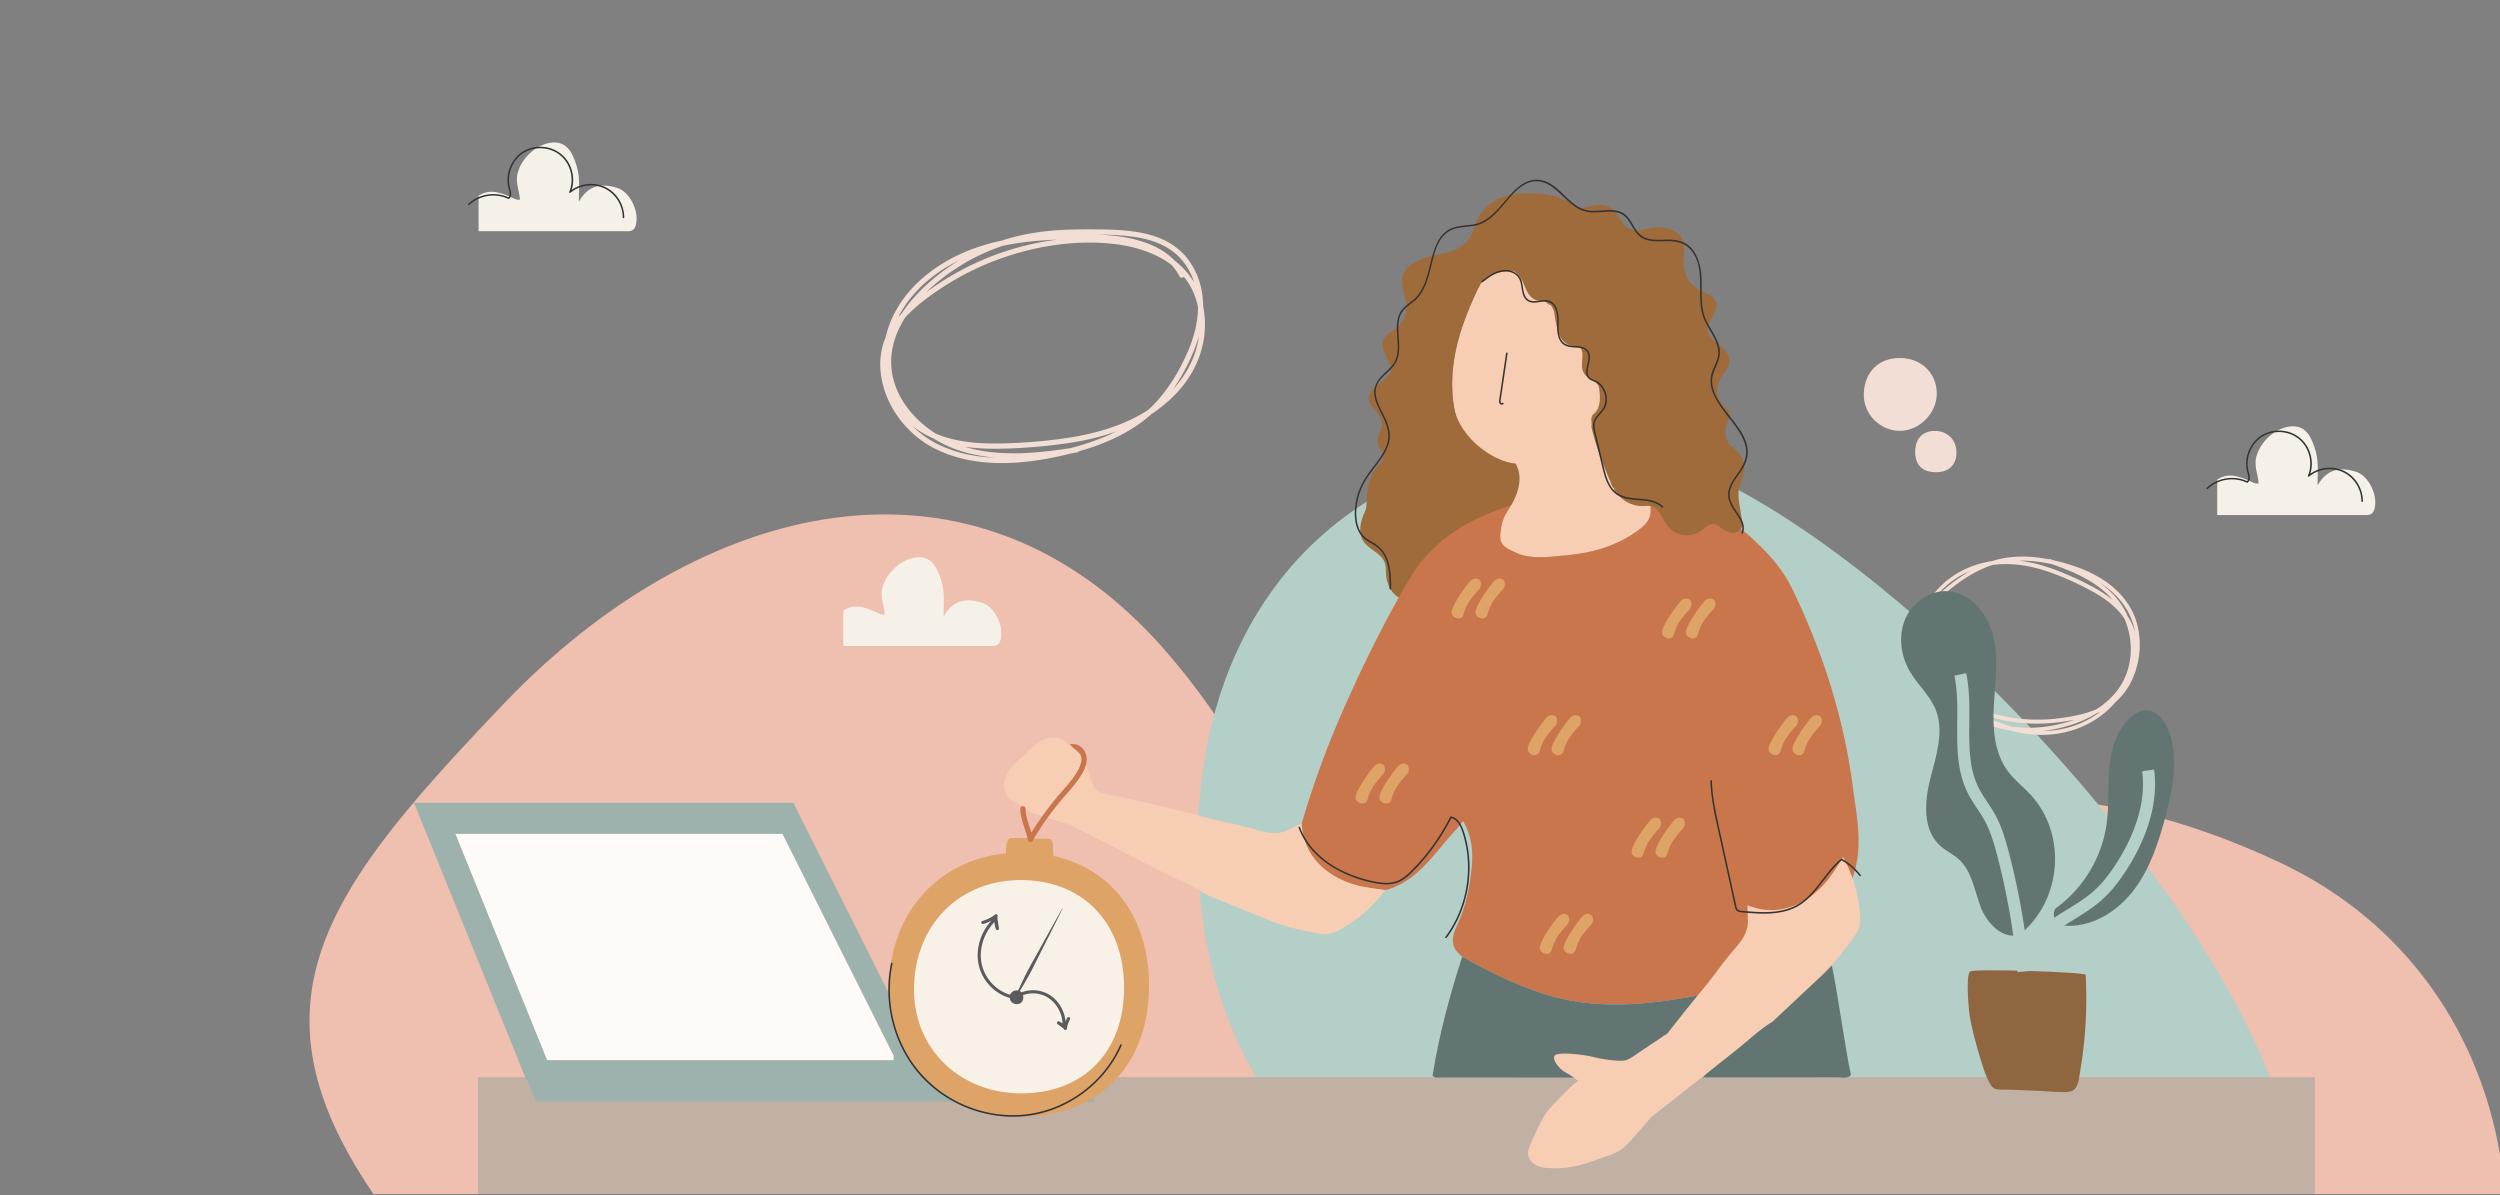
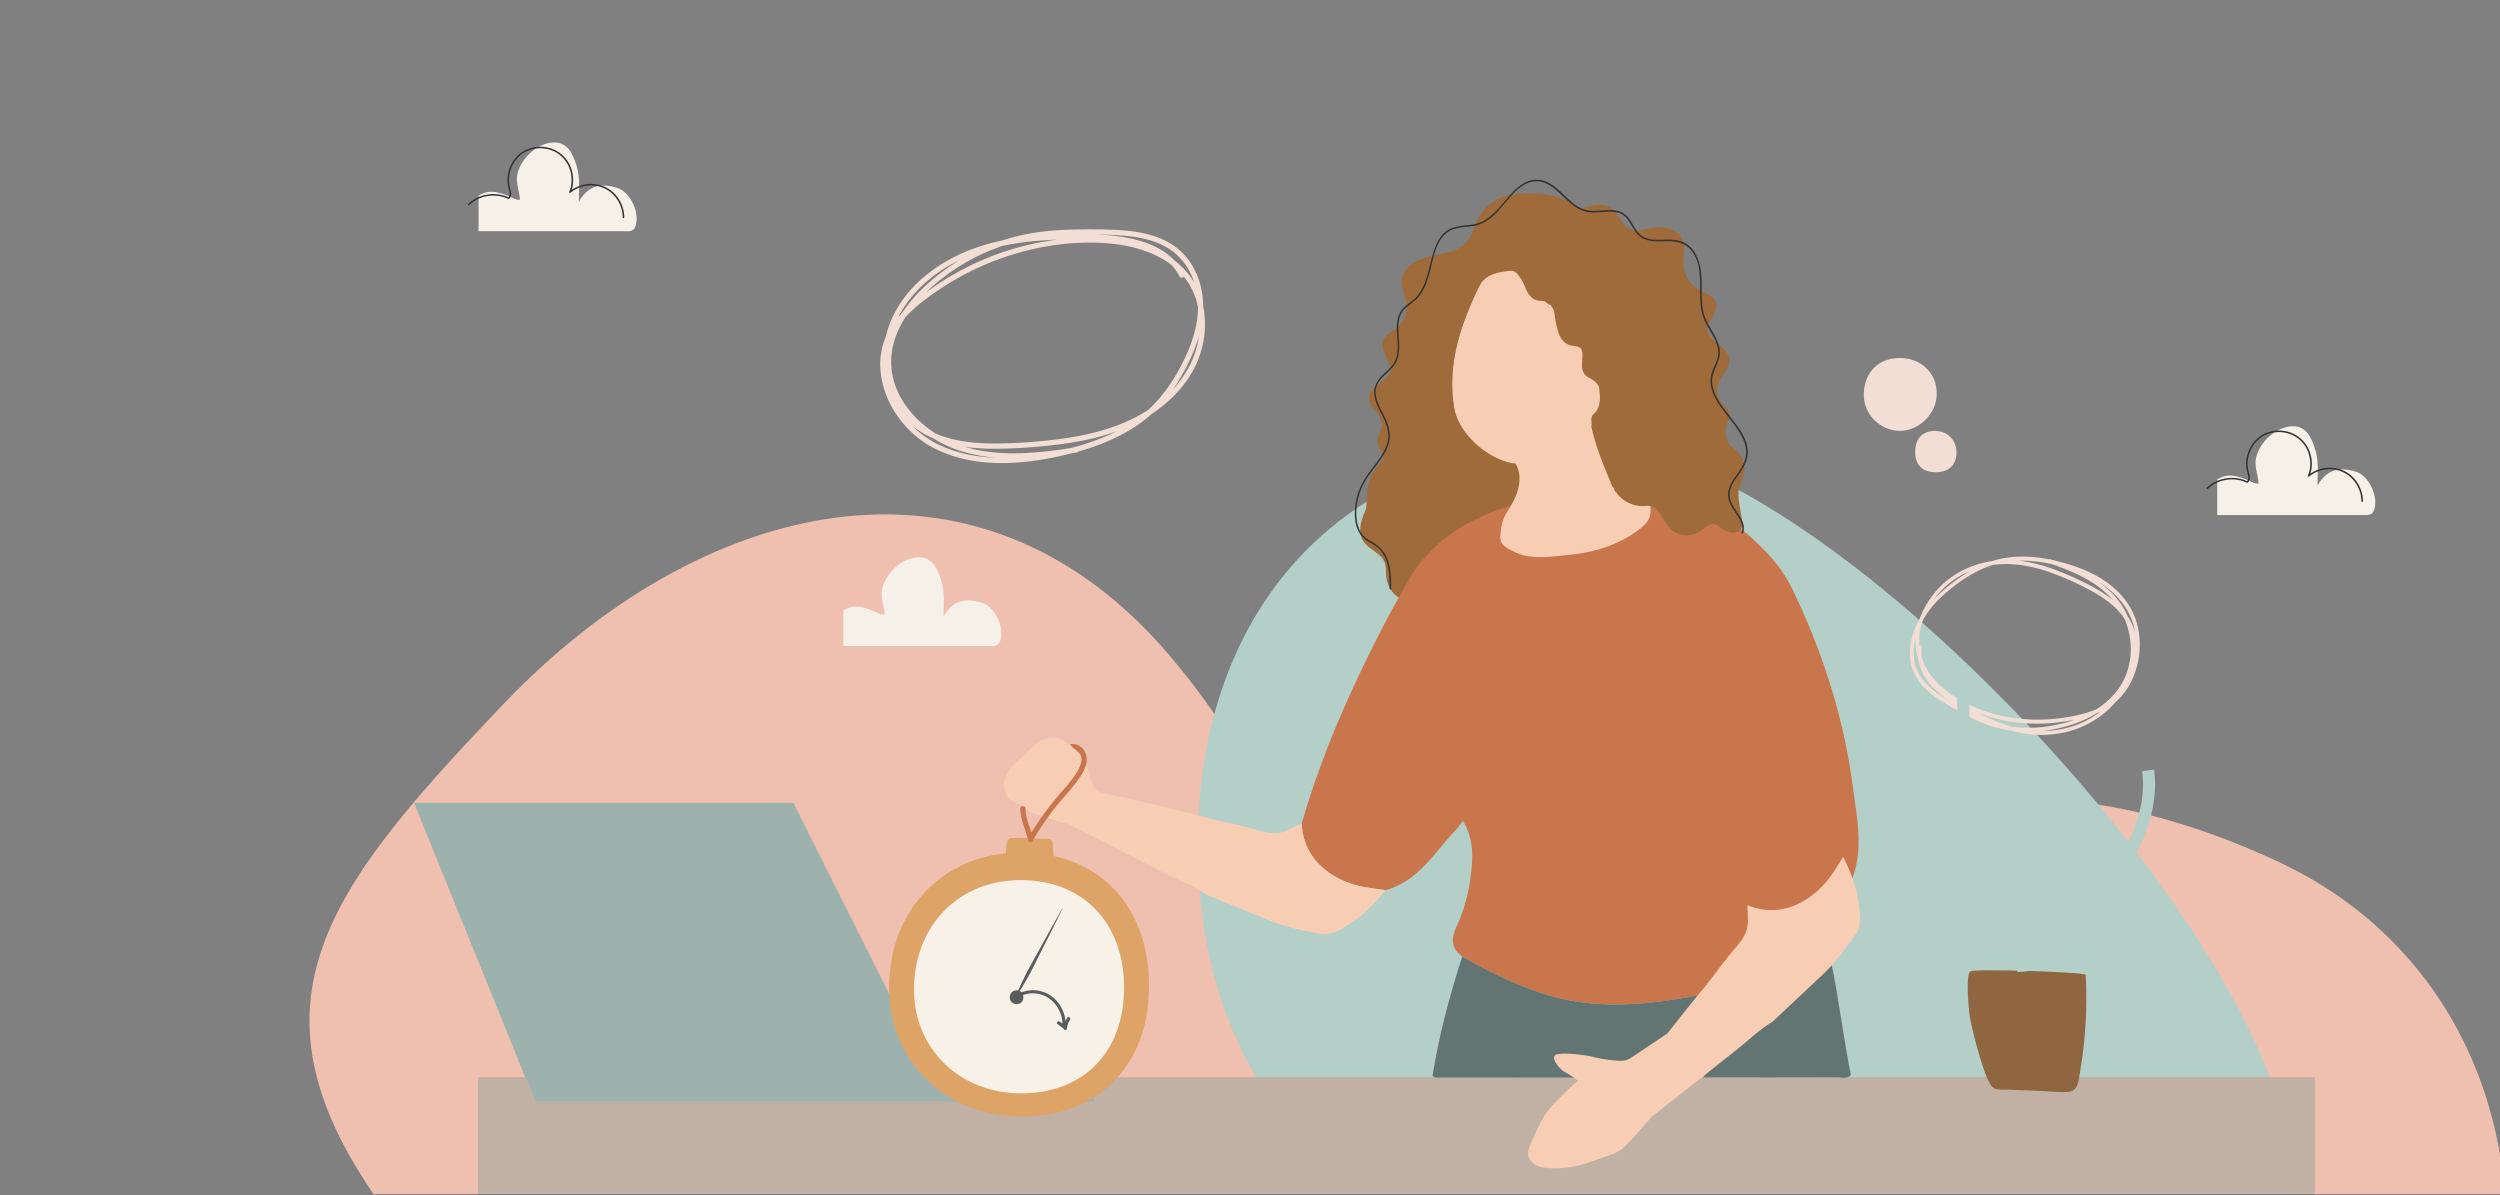
<svg xmlns="http://www.w3.org/2000/svg" width="592" height="283" fill="none">
  <rect width="100%" height="100%" fill="#808080" stroke="none" />
  <g clip-path="url(#a)">
    <path fill="#EFBFB0" d="M575.504 354.796c-34.636 58.613-93.274 74.534-149.381 40.563-57.968-35.098-67.385-86.65-30.283-150.641 35.288-60.873 86.959-66.951 143.454-40.753 55.824 25.886 69.705 94.15 36.21 150.831zM276.74 154.977c47.623 55.709 43.4 121.087-10.757 166.552-55.952 46.974-111.739 38.68-163.981-21.412-49.693-57.162-29.012-84.983 17.362-133.546 45.823-47.985 111.322-65.467 157.376-11.594z" />
    <path fill="#B4CEC8" d="M283.627 200.239c-.043-57.779 36.14-95.217 92.281-95.481 55.29-.259 166.172 119.816 166.599 173.084.473 58.649-110.087 20.186-167.371 19.291-55.239-.86-91.468-39.221-91.509-96.894z" />
    <path fill="#C1B0A4" d="M548.156 255.083H113.198v63.615h434.958v-63.615z" />
    <path fill="#F6F1E8" d="M123.113 47.288c-.093-2.116-1.133-4.119-.523-6.348.975-3.572 4.416-6.763 8.008-7.159 2.296-.249 3.852.773 4.873 2.788a15.13 15.13 0 0 1 1.57 5.31c.183 1.763.04 3.56.04 5.89 2.303-4.093 5.557-4.38 9.137-3.247 3.12.989 5.362 6.01 4.239 9.07-.471 1.282-1.463 1.165-2.474 1.163h-34.66V46.36c2.424-1.619 4.823-.86 7.2.11.844.344 1.604.917 2.584.825l.191.102-.185-.108zm411.716 67.206c-.093-2.116-1.133-4.119-.523-6.349.976-3.571 4.417-6.762 8.008-7.158 2.297-.249 3.853.773 4.873 2.787a15.133 15.133 0 0 1 1.571 5.31c.183 1.764.04 3.562.04 5.891 2.302-4.093 5.556-4.381 9.136-3.247 3.121.989 5.363 6.009 4.239 9.069-.471 1.283-1.462 1.166-2.474 1.164h-34.66v-8.397c2.425-1.618 4.823-.859 7.2.111.844.344 1.605.916 2.584.824l.191.102-.185-.107z" />
    <path fill="#F2DED4" d="M449.88 84.774c5.064 0 8.757 3.57 8.746 8.45-.011 4.64-4.101 8.752-8.647 8.805-4.546.052-8.832-3.771-8.628-8.914.197-4.986 3.458-8.343 8.529-8.34zm8.613 27.041c-3.205.021-4.946-1.632-4.978-4.731-.033-3.171 1.707-5.047 4.682-5.049 2.957 0 5.095 2.135 5.095 5.104-.006 2.94-1.764 4.656-4.799 4.676z" />
    <path fill="#637572" d="m398.694 235.162.667-.402c-.147.248-.319.474-.667.402z" />
-     <path fill="#F2DED4" d="m347.716 54.809.048.116-.132-.022.084-.094zm59.375 159.802-.087-.06.075.074.012-.014z" />
+     <path fill="#F2DED4" d="m347.716 54.809.048.116-.132-.022.084-.094zz" />
    <path fill="#637572" d="m371.69 92.41-1.177-.158c.521-.901.901-.754 1.177.158z" />
    <path fill="#F2DED4" d="M284.907 72.488a20.762 20.762 0 0 0-.373-3.788c-.839-4.341-3.19-8.308-6.919-10.749-3.682-2.411-8.172-3.173-12.485-3.46-2.436-.161-4.881-.172-7.321-.178-2.788 0-5.578.05-8.357.272-4.171.332-8.279 1.094-12.244 2.396a47.908 47.908 0 0 0-7.237 2.097c-8.058 3.073-15.607 8.775-19.014 16.93a23.59 23.59 0 0 0-1.215 3.796 16.65 16.65 0 0 0-1.243 7.896c.659 7.921 5.994 15.132 13.035 18.609 8.762 4.324 18.998 3.87 28.324 1.934a89.11 89.11 0 0 0 3.948-.915c.418-.063.836-.128 1.254-.194a.52.52 0 0 0 .385-.249c6.292-1.782 12.405-4.482 17.244-8.848 5.841-3.846 10.586-9.417 12.117-16.39.673-3.012.708-6.133.101-9.159zm-3.773 11.093c-1.95 4.415-4.56 8.737-7.915 12.214-.427.441-.867.866-1.32 1.276-5.863 3.795-12.844 5.734-19.745 6.723a125.556 125.556 0 0 1-14.416 1.195c-4.2.114-8.464-.052-12.551-1.097a24.686 24.686 0 0 1-3.639-1.23c-5.507-3.494-9.959-9.131-10.466-15.72-.335-4.303 1.057-8.3 3.338-11.848 2.787-2.977 6.23-5.443 9.637-7.594a64.518 64.518 0 0 1 12.401-6.1c8.426-3.08 17.694-4.584 26.657-3.706 4.979.485 10.237 1.975 14.236 4.99.783.83 1.45 1.762 1.981 2.773.232.445.745.363.994.067a15.676 15.676 0 0 1 2.51 4.296c.361.93.644 1.887.845 2.864.001 3.752-1.04 7.486-2.547 10.897zm-43.745-25.355a65.696 65.696 0 0 1 8.656-1.23c1.427-.11 2.861-.194 4.301-.249-.358.048-.716.095-1.071.146a65.88 65.88 0 0 0-26.82 10.155 82.173 82.173 0 0 0-3.166 2.183 47.016 47.016 0 0 1 4.812-4.066 48.05 48.05 0 0 1 11.886-6.445c.47-.174.944-.336 1.407-.491l-.005-.003zm39.682.852c2.81 1.867 4.701 4.68 5.717 7.825a18.416 18.416 0 0 0-4.598-5.161c-4.405-4.627-11.654-5.872-17.84-6.191l-.717-.034c1.806.028 3.604.097 5.4.213 4.165.27 8.498.997 12.038 3.348zm-56.927 6.981a34.89 34.89 0 0 1 6.863-4.342 48.937 48.937 0 0 0-4.428 3.051c-3.428 2.654-6.61 5.763-9.012 9.402a26.67 26.67 0 0 0-.86.961c1.77-3.532 4.386-6.583 7.437-9.072zm1.539 38.935a22.357 22.357 0 0 1-5.688-4.212 20.366 20.366 0 0 0 5.068 3.047 27.841 27.841 0 0 0 3.977 2.061c3.426 1.437 7.114 2.189 10.822 2.49a45.716 45.716 0 0 1-.912-.036c-4.58-.225-9.168-1.234-13.267-3.35zm31.823 1.12c-8.202 1.255-17.025 2.117-25.056-.315 3.224.464 6.53.526 9.666.425a126.455 126.455 0 0 0 15.051-1.33c3.819-.582 7.611-1.445 11.242-2.763-.789.4-1.59.773-2.402 1.12a57.903 57.903 0 0 1-8.501 2.863zm24.267-13.943a46.766 46.766 0 0 0 4.971-9.227c.446-1.098.832-2.22 1.156-3.361a21.89 21.89 0 0 1-.506 2.574c-.979 3.77-2.989 7.162-5.621 10.014zm176.819 54.32a19.697 19.697 0 0 0-1.279 2.738c-1.226 3.278-1.431 6.798-.238 9.718 1.178 2.885 3.472 4.896 5.852 6.52 1.344.917 2.752 1.734 4.16 2.543 1.616.925 3.243 1.81 4.938 2.576a29.994 29.994 0 0 0 8.02 2.391c1.639.468 3.317.784 5.012.945 5.87.539 12.48-.906 17.663-5.415a21.456 21.456 0 0 0 2.199-2.222 15.617 15.617 0 0 0 3.834-5.046c2.741-5.695 2.5-12.449-.199-17.18-3.356-5.887-9.454-8.963-15.606-10.706a46.25 46.25 0 0 0-2.644-.672c-.267-.094-.533-.188-.801-.28a.348.348 0 0 0-.166-.019.342.342 0 0 0-.155.064c-4.338-.849-8.933-1.006-13.453.415-4.891.729-9.83 3.012-13.462 7.327a20.932 20.932 0 0 0-3.675 6.303zm6.554-6.424c2.865-2.407 6.078-4.533 9.392-5.824.42-.164.842-.311 1.266-.445 4.884-.686 9.682.281 14.062 1.874a70.021 70.021 0 0 1 8.801 3.941c2.473 1.308 4.871 2.834 6.823 4.908a14.686 14.686 0 0 1 1.616 2.053c1.8 4.233 2.151 9.608-.149 14.33-1.504 3.086-3.884 5.389-6.6 7.089-2.784 1.136-5.745 1.704-8.565 2.069-3.174.42-6.386.462-9.569.124-6.083-.663-12.031-2.689-16.867-6.257-2.685-1.98-5.136-4.75-6.259-8.158a10.097 10.097 0 0 1-.053-2.57c.041-.385-.284-.498-.549-.374a13.245 13.245 0 0 1 .242-3.8c.16-.768.374-1.523.64-2.26 1.479-2.601 3.553-4.839 5.769-6.7zm15.286 31.994a37.085 37.085 0 0 1-5.487-2.012 66.633 66.633 0 0 1-2.586-1.245c.226.088.451.172.677.249 6.044 2.211 12.765 2.85 19.503 1.847a54.17 54.17 0 0 0 2.69-.465 33.622 33.622 0 0 1-4.383 1.222 30.784 30.784 0 0 1-9.41.525 19.151 19.151 0 0 1-1.005-.123l.001.002zm-22.596-13.708c-.888-2.218-.869-4.79-.221-7.301a14.16 14.16 0 0 0 .622 5.088c.722 4.656 4.42 7.913 7.87 10.178l.401.261a59.525 59.525 0 0 1-3.036-1.933c-2.3-1.561-4.517-3.492-5.636-6.293zm35.652 13.995a23.102 23.102 0 0 1-5.679.733 33.296 33.296 0 0 0 3.762-.646c3.027-.701 6.089-1.799 8.911-3.522.294-.125.587-.249.87-.374a21.922 21.922 0 0 1-7.864 3.809zm14.456-27.43a15.42 15.42 0 0 1 1.626 4.793 13.31 13.31 0 0 0-1.727-3.781 17.824 17.824 0 0 0-1.491-2.738c-1.415-2.125-3.249-3.86-5.272-5.302.173.105.344.215.513.326 2.562 1.672 4.817 3.883 6.351 6.702zm-17.949-11.296c5.235 1.844 10.671 4.167 14.357 8.501-1.681-1.386-3.568-2.522-5.419-3.485a70.906 70.906 0 0 0-9.223-4.056c-2.437-.86-4.971-1.518-7.587-1.807a27.934 27.934 0 0 1 1.832.017 34.17 34.17 0 0 1 6.04.83zm-19.524 1.618a40.028 40.028 0 0 0-6.51 4.731 28.249 28.249 0 0 0-1.989 1.943c.409-.561.845-1.101 1.308-1.618a19.947 19.947 0 0 1 7.191-5.052v-.004z" />
    <path fill="#333" d="M111.12 48.547c1.865-1.778 4.606-2.548 7.136-2.11a7.821 7.821 0 0 1 2.079.663.2.2 0 0 0 .227-.03c.809-.647.405-1.847.19-2.678a7.242 7.242 0 0 1-.125-2.982c.332-1.982 1.426-3.86 3.085-5.018 1.707-1.19 3.916-1.54 5.931-1.086a7.168 7.168 0 0 1 4.759 3.57 7.769 7.769 0 0 1 .644 5.863c-.074.243-.16.483-.259.717-.079.19.188.285.312.18 1.74-1.445 4.15-2.015 6.359-1.577 2.21.438 4.047 1.895 5.095 3.86a7.53 7.53 0 0 1 .903 3.57.186.186 0 1 0 .372 0 8.15 8.15 0 0 0-2.824-6.111c-1.811-1.553-4.243-2.13-6.573-1.69a7.911 7.911 0 0 0-3.589 1.69l.312.181c.808-1.927.745-4.168-.054-6.087a7.549 7.549 0 0 0-4.394-4.24 8.118 8.118 0 0 0-6.231.29c-1.882.906-3.271 2.646-3.913 4.627a7.966 7.966 0 0 0-.373 3.088 8.54 8.54 0 0 0 .274 1.506c.125.471.281.996.186 1.493a.937.937 0 0 1-.347.578l.226-.029c-2.448-1.185-5.413-1.076-7.813.179-.676.353-1.3.8-1.853 1.327-.175.165.089.43.263.264l-.005-.008zm411.717 67.206c1.864-1.778 4.605-2.548 7.136-2.11.72.123 1.42.346 2.079.663a.194.194 0 0 0 .226-.03c.809-.647.405-1.847.19-2.679a7.238 7.238 0 0 1-.124-2.981c.332-1.982 1.425-3.859 3.084-5.018 1.708-1.191 3.916-1.54 5.932-1.086a7.17 7.17 0 0 1 4.758 3.57 7.766 7.766 0 0 1 .644 5.863c-.074.243-.16.482-.258.717-.08.19.187.285.312.18 1.739-1.445 4.149-2.015 6.359-1.577 2.209.438 4.046 1.895 5.095 3.859a7.542 7.542 0 0 1 .902 3.571.185.185 0 0 0 .186.186.185.185 0 0 0 .187-.186 8.15 8.15 0 0 0-2.825-6.112c-1.811-1.552-4.243-2.13-6.573-1.689a7.91 7.91 0 0 0-3.589 1.689l.312.182c.808-1.927.746-4.168-.053-6.087a7.558 7.558 0 0 0-4.395-4.241 8.109 8.109 0 0 0-6.231.29c-1.881.907-3.271 2.647-3.913 4.628a7.982 7.982 0 0 0-.373 3.088c.046.509.138 1.013.275 1.505.124.472.281.996.185 1.494a.935.935 0 0 1-.347.578l.226-.029c-2.448-1.185-5.413-1.076-7.813.178-.676.354-1.3.801-1.853 1.327-.175.166.09.43.264.264l-.005-.007z" />
    <path fill="#9EB2AD" d="m218.412 251.036-30.546-60.937H98.032l26.625 65.66 93.719-.006.036-4.717z" />
-     <path fill="#FDFAF8" d="m211.617 249.99-26.332-52.534H107.84l22.953 56.606 80.793-.006.031-4.066z" />
    <path fill="#9EB2AD" d="M127.035 260.847h132.021v-9.811H122.703l4.332 9.811z" />
-     <path fill="#637572" d="M478.389 221.247c-3.937 1.464-7.84-2.49-9.342-6.42-1.501-3.93-2.077-8.509-5.188-11.336-1.355-1.23-3.074-1.992-4.433-3.222-4.169-3.755-3.728-10.383-2.34-15.824 1.388-5.442 3.377-11.285 1.25-16.483-1.346-3.29-4.153-5.741-5.985-8.788-2.26-3.759-2.914-8.589-1.175-12.622 1.738-4.032 6.054-6.959 10.416-6.539 5.366.515 9.295 5.653 10.491 10.918 1.197 5.264.35 10.746.053 16.137-.297 5.392.087 11.183 3.298 15.521 1.516 2.046 3.563 3.627 5.304 5.485 8.766 9.355 7.581 24.995-2.329 33.129m8.718-6.359c6.317-4.662 10.643-11.941 11.725-19.725.621-4.482.213-9.051.655-13.555.442-4.504 1.927-9.203 5.456-12.032.802-.644 1.726-1.186 2.745-1.32 2.917-.382 5.166 2.587 6.071 5.391 2.081 6.454.691 13.477-1.072 20.026-1.605 5.966-3.573 11.977-7.268 16.93-3.696 4.954-9.423 8.729-15.592 8.673-1.118-.01-2.361-.218-3.027-1.121-.666-.902-.706-2.755.288-3.253" />
    <path fill="#8F6640" d="M466.561 230.035c-1.136.84-.332 8.885-.318 8.95.151 3.585 3.418 14.629 4.424 16.557.401.768.783 1.774 1.6 2.193.863.442 2.145.249 3.081.289l7.24.278c2.335.089 4.817.434 7.146.263 2.329-.172 2.458-2.64 2.778-4.462.414-2.337.741-4.686.98-7.049.553-5.384.687-10.803.4-16.207-.035-.67-26.374-1.521-27.331-.812z" />
    <path stroke="#B4CEC8" stroke-miterlimit="10" stroke-width="2.855" d="M479.157 230.071a168.007 168.007 0 0 0-4.855-27.908c-.787-3.001-1.671-6.01-3.179-8.715-1.176-2.116-2.714-4.013-3.813-6.168-4.231-8.308-1.186-18.455-3.115-27.579m15.063 70.001c.262-4.25 3.343-7.818 6.769-10.332 3.426-2.515 7.346-4.358 10.55-7.16 2.413-2.109 4.349-4.711 6.059-7.428 4.183-6.669 7.084-14.541 6.041-22.349" />
    <path fill="#9F6B3A" d="M327.542 108.93c-5.344 5.105-3.248 9.93-4.294 12.156-1.045 2.226-1.749 4.979-.426 7.048 1.324 2.069 4.35 2.855 5.129 5.199.272.819.211 1.704.248 2.567.125 2.794 1.876 5.909 4.664 6.036.844.038 1.676-.206 2.518-.264 4.908-.343 8.881 5.435 13.725 4.572 2.697-.48 4.624-2.912 7.187-3.884 3.821-1.449 7.998.605 11.541 2.644s7.624 4.197 11.513 2.943c5.479-1.765 8.025-9.594 13.778-9.756 2.325-.065 4.874 1.202 6.835-.046 1.961-1.249 2.093-4.329 4.09-5.506.935-.551 2.082-.554 3.13-.835 3.624-.972 5.521-5.228 5.22-8.972-.196-2.419-1.081-4.842-.585-7.22.272-1.307.952-2.507 1.179-3.823.522-3.012-1.806-6.217-4.827-6.648" />
    <path fill="#CA764C" d="M390.524 117.707c3.728.357 7.383 1.137 11.05 1.85 5.002 1.763 9.386 4.285 13.403 7.985 3.853 3.547 7.162 7.24 9.424 11.905 7.22 14.888 12.207 30.509 14.355 46.905 1.03 7.861 2.879 15.953-1.02 23.687-2.58 1.947-4.971 4.164-8.047 5.381-5.447 2.156-10.791 2.672-15.948-.795l-.075-.072.087.059c.269 1.596.599 3.186.793 4.791.485 3.983.144 7.741-3.22 10.575-1.819 1.534-3.158 3.611-5.303 4.783l-.667.402.026-.011c-4.193.692-8.367 1.535-12.581 2.047-9.383 1.138-18.682 1.022-27.8-2.031-6.578-2.201-12.752-5.205-18.737-8.653-2.61-1.943-2.734-4.207-1.367-7.072 1.809-3.782 2.826-7.881 3.376-12.033.58-4.367.719-8.752-1.83-12.98-.691.851-1.18 1.542-1.755 2.151-5.034 5.329-8.841 12.106-16.63 14.207-1.67-.249-3.347-.449-5.008-.747-6.787-1.206-14.447-5.959-14.814-15.063.566-1.835 1.119-3.677 1.7-5.504a224.933 224.933 0 0 1 9.206-23.793c4.392-9.743 9.153-19.309 14.569-28.522 5.446-9.266 14.072-14.317 24.032-17.436 1.302 1.485-.173 2.558-.696 3.62-2.127 4.328-.64 7.213 4.15 8.247 3.275.707 6.482.178 9.686-.103 5.592-.498 10.953-1.895 15.738-5.017 4.191-2.738 4.799-4.101 3.903-8.763z" />
    <path fill="#637572" d="M346.264 226.512c5.985 3.45 12.159 6.454 18.737 8.655 9.118 3.053 18.417 3.168 27.8 2.031 4.214-.512 8.388-1.355 12.581-2.047.161.871-.598 1.206-1.061 1.652-5.365 5.158-10.782 10.26-16.117 15.449-1.119 1.087-2.177 1.337-3.534.692-2.735-1.298-5.636-1.628-8.613-1.4-1.269.097-2.443-.36-3.671-.464-.903-.078-1.973-.278-2.33.937-.324 1.105.649 1.44 1.336 1.9.635.423 1.453.565 1.929 1.245-10.546 0-21.092-.007-31.637-.022-.826 0-1.718.263-2.458-.373 1.531-9.624 4.04-19.001 7.038-28.255zm87.512 2.055c1.412 6.675 3.107 19.324 4.521 26-.903.967-2.081.541-3.131.545-10.648.035-21.296.022-31.939.023 1.808-2.092 4.252-4.943 6.525-6.331 8.274-5.058 16.02-14.772 24.024-20.237z" />
    <path fill="#F7CEB3" d="m251.684 194.767 1.811.543c0 .067 15.878 8.201 22.723 11.657 3.172 1.601 6.511 2.885 9.467 4.903l14.818 6.049c3.887 1.583 7.974 2.437 12.071 3.224 2.685.515 4.838-1.013 6.901-2.302 3.365-2.101 6.142-4.922 8.583-8.054-1.67-.249-3.347-.447-5.008-.747-6.787-1.207-14.447-5.96-14.814-15.064-1.026.498-2.068.959-3.078 1.485-3.72 1.939-7.147-.117-10.678-.756-.299-.054-.588-.164-.881-.249-2.702-.623-5.429-1.152-8.103-1.884-6.598-1.808-22.016-5.395-23.081-5.493-2.383-.216-3.647-1.418-4.185-3.793-.387-1.704-.983-3.552-2.053-4.875-3.374-4.167-6.427-6.396-10.676-3.333a.626.626 0 0 0-.372.249l-.058.075c-.295.234-.597.494-.904.778a28.168 28.168 0 0 0-1.899 1.947c-.702.573-1.409 1.142-2.049 1.776-1.413 1.395-2.61 3.412-2.45 5.468.153 2.036 1.595 3.349 3.38 4.058.135.074.271.145.41.212.895.863 1.969 1.494 3.156 1.956.411.162.829.311 1.25.452l5.719 1.718zM374.212 79.56c-2.447-4.397-5.983-7.708-8.75-11.615-.929-1.308-1.602-2.84-1.641-4.536-.054-2.402-1.776-3.48-3.676-3.361-2.959.185-6.102.508-7.675 3.811-.796 1.674-1.864 3.216-2.656 4.89-4.087 8.656-7.004 17.544-5.547 27.354.124.842.308 1.674.55 2.49a16.523 16.523 0 0 0 2.165 5.111c1.864 2.864 4.77 5.149 8.139 5.87 1.225.257 2.483.319 3.728.184 1.882 3.032.754 6.918-.977 9.848a2.65 2.65 0 0 1-.146.032s.015.083.013.083l.038.045-.125.208c-.517.829-1.063 1.638-1.455 2.538a10.561 10.561 0 0 0-.764 2.872c-.113.883-.292 1.992.013 2.851.281.792 1.053 1.344 1.75 1.751.34.197.695.366 1.063.505.775.474 1.756.843 2.938 1.098 3.276.707 6.482.178 9.686-.103 5.592-.498 10.953-1.895 15.738-5.017 3.303-2.155 4.379-3.459 4.248-6.199.27-2.781-.903-5.7-2.224-8.144-2.176-4.026-4.623-7.925-6.657-12.025a40.537 40.537 0 0 1-1.111-7.52m59.299 121.537c-.497-3.94-1.894-7.647-3.713-11.178-.918 1.418-1.806 2.863-2.768 4.246-3.934 5.671-11.446 10.653-19.858 7.176.017 1.14 0 2.283.058 3.422.202 4.196-3.094 6.455-5.152 9.399a9.196 9.196 0 0 1-.593.699c-1.694 2.198-3.315 4.459-5.095 6.584-2.063 2.464-5.295 6.527-8.203 10.245l-3.479 2.329-4.386 2.939c-.67.448-1.341.936-2.142 1.109-.87.188-1.818.08-2.696.008a30.203 30.203 0 0 1-4.988-.843c-1.591-.407-8.699-1.391-9.102-.149-.403 1.241 1.583 3.323 2.674 3.859.72.353 3.194 1.943 2.892 2.116-.32.18-.622.388-.904.623-.599.498-5.774 5.329-7.084 7.611a51.857 51.857 0 0 0-2.1 4.108c-.3.645-.59 1.295-.87 1.95-.313.738-.696 1.494-.799 2.3-.156 1.215.497 2.322 1.48 3.002 1.149.795 2.632.909 3.985.963 2.72.102 5.436-.262 8.033-1.075.526-.165 6.532-2.229 6.651-2.326a9.446 9.446 0 0 0 3.094-2.054c.319-.306.627-.622.932-.947l3.945-4.496 1.249-1.42c.062.026 14.078-11.018 20.076-15.8 2.777-2.216 5.343-4.717 8.404-6.565l11.682-10.955c3.061-2.876 5.546-6.237 7.973-9.636 1.593-2.228 1.108-4.828.804-7.244z" />
    <path fill="#9F6B3A" d="M412.09 121.716c-.969-2.663-2.667-5-4.9-6.742a13.14 13.14 0 0 0-2.12-1.334c.824-1.042 1.879-1.767 3.123-2.38 1.572-.776 2.868-1.858 2.842-3.86-2.02-2.416-3.448-4.896-1.565-8.128.484-.833-.068-1.914-.734-2.552-2.982-2.853-2.609-5.615-.248-8.688 1.641-2.131 1.206-4.134-.802-5.913-.518-.46-1.105-.844-1.615-1.316-2.159-2.022-2.278-2.9-.787-5.387 1.771-2.955 1.647-4.694-1.46-6.038-4.452-1.927-5.61-5.104-5.015-9.461.053-.381 0-.776.008-1.164.015-2.326-1.229-3.769-3.312-4.505-1.547-.548-3.117-.556-4.775-.185-2.609.583-5.156 1.234-6.985-1.992-2.113-3.71-3.756-4.075-7.967-3.088-.746.174-1.544.78-2.398.092-3.515-2.831-7.659-3.319-11.99-3.297-4.989.025-10.383 1.75-12.34 8.285-.994 3.323-3.355 5.046-6.637 5.81-2.106.49-4.278.727-6.275 1.669-3.759 1.77-4.985 3.935-3.711 7.824 1.284 3.918.776 6.847-2.944 9.167-2.416 1.504-2.574 3.047-1.367 5.609 1.839 3.881 1.771 4.179-1.559 6.756-2.959 2.288-3.181 3.676-.735 6.473 1.336 1.53 1.832 3.255.972 4.924-.937 1.816-.621 3.204.454 4.67.679 1.48.135 2.68-.852 3.789-.84.944-1.198 1.981-.538 3.185.589 1.073 1.484 1.523 2.701 1.35 1.322-.188 2.422-.699 2.649-2.16.203-1.302.87-1.991 2.175-1.823 1.305.168 1.924.763 1.878 2.336-.072 2.49 4.036 3.898 6.392 1.936 2.272-1.891 3.775-1.867 6.208-.138 3.604 2.565 8.027-.061 8.166-4.482.022-.696 2.805-.463 2.811-1.159-6.09-.747-13.577-6.857-14.592-13.694-1.457-9.81 1.46-18.697 5.547-27.353.289-.611.615-1.204.951-1.793 1.243-1.52 2.881-2.48 7.069-2.838.952-.081 1.706.95 2.265 1.732.609.85.921 1.878 1.367 2.814.423.884.994 1.762 1.893 2.223.745.385 1.576.33 2.376.408l1.045.775a.514.514 0 0 0 .42.108c.325.451.595.94.805 1.455.263 1.66.498 3.361.995 4.95.497 1.59 1.469 2.903 3.166 3.253.746.153 1.764.124 2.263.798.057.077.106.16.147.248a.66.66 0 0 0 .054.354l.045.102.074.331c.011.265.007.53-.01.793-.067 1.354-.382 2.902.472 4.086.605.84 1.63 1.08 2.395 1.723.354.298.659.65.903 1.045.044.092.085.184.124.277.407 2.357.46 5.052-1.186 6.4-1.07.872-.314 2.006-.604 2.976.978 4.542 2.715 8.821 4.513 13.08.238.564.373 1.272.87 1.547a.59.59 0 0 0 .025.125c.02.116.041.231.066.346a.53.53 0 0 0 .121.263.533.533 0 0 0 .243.158 7.544 7.544 0 0 0 6.455 3.341c.789-.019 1.633-.136 2.378.193.538.237.966.671 1.313 1.137.699.943 1.16 2.041 1.824 3.011 1.522 2.226 4.255 3.185 6.826 2.228a6.297 6.297 0 0 0 1.666-.944c.565-.436 1.118-.996 1.792-1.245 1.408-.533 2.557.916 3.696 1.486.994.498 2.394.735 3.298-.075 1.161-1.012.627-2.687.182-3.907z" />
    <path fill="#DEA367" d="m249.46 202.692-.125-2.073c-.033-.557.082-1.425-.46-1.785-.497-.33-1.426-.185-1.994-.209-.85-.035-1.701-.063-2.553-.086a76.735 76.735 0 0 1-.678-.022 10.24 10.24 0 0 0-2.063-.071 23.406 23.406 0 0 0-2.089.032c-.716.049-.946.554-1.07 1.19a12.873 12.873 0 0 0-.234 2.398c-16.382 1.664-27.8 14.641-27.659 32.231.139 17.304 13.653 30.172 31.6 30.088 18.222-.086 29.966-12.249 29.95-31.019-.01-16.142-8.742-27.624-22.625-30.674zm-2.666-1.189h.025v.045a.709.709 0 0 0 .033.178h-.072a.832.832 0 0 0 .014-.223zm1.143-1.304h.05v.21a1.885 1.885 0 0 0-.05-.21z" />
    <path fill="#F8F1E8" d="M266.182 233.84c.011 15.169-9.48 24.998-24.206 25.068-14.502.067-25.423-10.333-25.536-24.316-.124-15.397 10.714-26.425 25.74-26.189 14.487.226 23.991 10.296 24.002 25.437z" />
    <path fill="#CA764C" d="M257.311 179.446c-.144-1.682-1.445-3.284-3.231-3.249-.798.016-1.094-.207.012.83.675.633 1.616 1.121 1.877 1.962.313.996-.045 2.116-.497 3.012-.987 1.975-2.493 3.665-3.932 5.318a74.768 74.768 0 0 0-7.304 9.835c-.587-1.86-1.347-3.687-1.383-5.655-.015-.799-1.257-.801-1.243 0 .049 2.615 1.267 4.962 1.842 7.47.165.717 1.188.498 1.216-.15a.8.8 0 0 0 .077-.104 67.688 67.688 0 0 1 7.016-9.758c1.223-1.415 2.478-2.808 3.559-4.338 1.055-1.483 2.153-3.279 1.991-5.173z" />
-     <path fill="#595B5C" d="M240.565 235.818a7.894 7.894 0 0 1-1.057-.184 8.805 8.805 0 0 1-1.054-.328 9.325 9.325 0 0 1-1.941-1.029 10.03 10.03 0 0 1-2.97-3.226 9.54 9.54 0 0 1-1.277-4.29 11.1 11.1 0 0 1 .791-4.653 11.608 11.608 0 0 1 3.02-4.345l-.622-.164.363 2.373.72-.2a6.012 6.012 0 0 1-.301-2.821.372.372 0 0 0-.622-.363 8.77 8.77 0 0 1-2.972 1.494c-.461.124-.265.851.199.719a9.677 9.677 0 0 0 3.3-1.68l-.621-.362a6.842 6.842 0 0 0 .301 3.218.372.372 0 1 0 .719-.2l-.363-2.372c-.046-.298-.437-.333-.621-.165a12.265 12.265 0 0 0-2.955 4.044 12.013 12.013 0 0 0-1.091 4.925 10.403 10.403 0 0 0 1.132 4.745 10.833 10.833 0 0 0 3.046 3.638 9.607 9.607 0 0 0 4.249 1.886c.209.035.417.062.621.083a.373.373 0 0 0 .373-.373.382.382 0 0 0-.373-.374l.006.004z" />
    <path fill="#595B5C" d="M240.65 236.556c1.623-1.318 3.914-1.627 5.889-1.049 2.036.595 3.64 2.196 4.452 4.137a8.044 8.044 0 0 1 .621 3.55l.562-.322-1.354-.996-.372.645a4.135 4.135 0 0 1 1.508 1.212.374.374 0 0 0 .618.039.373.373 0 0 0 .077-.227 6.056 6.056 0 0 1 .719-2.152c.234-.421-.41-.798-.643-.374a7.028 7.028 0 0 0-.822 2.53l.695-.189a4.884 4.884 0 0 0-1.776-1.48.374.374 0 0 0-.273-.023.375.375 0 0 0-.1.667l1.354.996c.248.18.548-.067.56-.322a8.754 8.754 0 0 0-2.344-6.399 7.481 7.481 0 0 0-6.292-2.261 6.99 6.99 0 0 0-3.597 1.494.373.373 0 0 0 0 .528.38.38 0 0 0 .527 0l-.009-.004z" />
    <path fill="#595B5C" d="M251.624 215.139c-.879 1.791-1.777 3.574-2.664 5.36l-2.698 5.344c-.447.891-.892 1.784-1.335 2.679a56.98 56.98 0 0 1-1.395 2.646l-.738 1.303c-.249.43-.498.871-.759 1.292a53.665 53.665 0 0 1-1.595 2.539l-.067-.034c.373-.933.779-1.845 1.2-2.752.206-.454.426-.902.64-1.353l.66-1.343c.447-.892.914-1.774 1.401-2.644l1.461-2.615 2.894-5.238c.977-1.743 1.944-3.486 2.928-5.221l.067.037z" />
    <path fill="#595B5C" d="M242.324 236.16c0 .98-.612 1.619-1.562 1.619-.951 0-1.642-.667-1.649-1.57-.008-.996.692-1.705 1.661-1.689.937.013 1.549.663 1.55 1.64z" />
-     <path fill="#333" d="m356.638 83.61-1.589 10.751c-.056.384-.177.858.074 1.2.202.275.622.374.881.125a.186.186 0 0 0 .05-.13.186.186 0 0 0-.313-.133.207.207 0 0 1-.272-.029c-.124-.1-.124-.282-.124-.427.032-.395.087-.789.162-1.178l.366-2.458.719-4.855.412-2.765c.034-.235-.325-.336-.361-.1h-.005zm-5.591-16.751c1.367-1.044 2.81-2.168 4.535-2.49 1.367-.258 3.048.086 3.905 1.277.779 1.083.733 2.53 1.058 3.775.147.562.373 1.12.793 1.538.482.484 1.136.694 1.807.707 1.428.03 3.107-.747 4.35.317 1.006.871 1.208 2.402 1.243 3.655.034 1.383-.125 2.775.285 4.123.17.616.501 1.175.96 1.618a3.35 3.35 0 0 0 1.715.78c.656.116 1.323.125 1.988.186.621.059 1.29.166 1.778.58.976.828.648 2.252.419 3.338-.21.996-.553 2.27.117 3.177.449.606 1.172.738 1.808 1.062.579.3 1.077.735 1.453 1.269a4.779 4.779 0 0 1 .798 3.703 4.301 4.301 0 0 1-.928 1.834c-.48.584-1.034 1.114-1.43 1.764-.446.73-.55 1.537-.435 2.378.133.966.417 1.919.644 2.863l1.411 5.895c.675 2.819 1.48 6.126 4.399 7.409 2.579 1.133 5.534.506 8.142 1.508a4.862 4.862 0 0 1 1.673 1.068c.172.169.435-.095.265-.264-2.057-2.028-5.22-1.652-7.843-2.075-1.43-.23-2.799-.717-3.808-1.8-1.062-1.139-1.608-2.662-2.016-4.138-.497-1.818-.899-3.67-1.338-5.505l-.706-2.947c-.229-.957-.576-1.976-.489-2.97.144-1.65 1.79-2.54 2.473-3.933.561-1.144.58-2.505.164-3.7-.417-1.195-1.278-2.26-2.446-2.779-.641-.285-1.385-.463-1.68-1.174-.214-.513-.151-1.11-.062-1.643.187-1.134.643-2.356.339-3.51-.341-1.289-1.562-1.685-2.754-1.794-1.322-.125-2.858-.039-3.743-1.23-.838-1.132-.838-2.724-.805-4.07.032-1.322.012-2.709-.578-3.925a3.026 3.026 0 0 0-1.17-1.317c-.636-.374-1.375-.415-2.093-.345-.765.075-1.532.266-2.304.207a2.075 2.075 0 0 1-1.691-1.055c-.644-1.138-.543-2.558-.956-3.778-.449-1.33-1.537-2.19-2.904-2.445-1.571-.294-3.092.229-4.428 1.04-.731.458-1.436.957-2.112 1.493-.188.144 0 .468.188.323h.009zm-43.549 129.119c.994 2.723 2.723 5.105 4.884 7.018 2.195 1.945 4.777 3.416 7.496 4.49 1.394.55 2.826.998 4.284 1.341 1.641.387 3.365.723 5.057.548a6.789 6.789 0 0 0 2.454-.716 9.75 9.75 0 0 0 2.027-1.474 39.822 39.822 0 0 0 3.585-3.796 49.167 49.167 0 0 0 6.439-9.781l-.212.086c1.875.385 2.578 2.607 3.045 4.207a26.592 26.592 0 0 1 1.023 6.039 28.174 28.174 0 0 1-1.981 11.951 26.575 26.575 0 0 1-3.355 5.987c-.143.191.18.373.323.188a26.726 26.726 0 0 0 3.124-5.432 28.51 28.51 0 0 0 2.283-12.235 27.251 27.251 0 0 0-.938-6.186c-.258-.939-.545-1.886-.995-2.752-.408-.785-.994-1.552-1.813-1.93a2.893 2.893 0 0 0-.621-.203.194.194 0 0 0-.119.008.193.193 0 0 0-.091.078 48.54 48.54 0 0 1-8.916 12.483c-1.163 1.179-2.418 2.374-4.042 2.863-1.703.508-3.528.263-5.237-.086a31.31 31.31 0 0 1-4.147-1.144c-2.722-.956-5.344-2.304-7.597-4.108-2.197-1.757-4.046-3.958-5.201-6.539a15.602 15.602 0 0 1-.405-.995c-.082-.225-.442-.125-.359.098l.005-.008zm97.521-11.057c.125 4.492 1.219 8.89 2.178 13.257l2.931 13.362c.249 1.12.474 2.241.737 3.352.105.44.307.803.738.985.398.167.85.174 1.274.213 1.949.178 3.907.326 5.865.249 1.903-.075 3.822-.362 5.592-1.081 1.634-.662 3.061-1.683 4.306-2.924 2.43-2.421 4.156-5.453 6.621-7.843.302-.294.615-.575.941-.844l-.226.029a14.537 14.537 0 0 1 4.368 3.761c.148.189.41-.078.264-.264a14.819 14.819 0 0 0-4.444-3.82.202.202 0 0 0-.118-.022.202.202 0 0 0-.109.052c-2.609 2.168-4.372 5.128-6.596 7.655-1.11 1.261-2.353 2.419-3.825 3.237-1.633.914-3.471 1.387-5.323 1.58-1.915.2-3.852.124-5.764-.016a91.387 91.387 0 0 1-1.378-.116c-.425-.038-.906-.028-1.305-.197-.484-.204-.528-.747-.627-1.203l-.363-1.653-2.886-13.155c-.473-2.158-.963-4.313-1.408-6.473-.445-2.16-.826-4.343-.994-6.547a32.033 32.033 0 0 1-.081-1.579c0-.24-.373-.241-.373 0l.005.005zm-194.015 43.17a30.331 30.331 0 0 0-.57 8.565 31.418 31.418 0 0 0 1.809 8.394 30.097 30.097 0 0 0 4.038 7.558 28.534 28.534 0 0 0 5.937 5.947 30.016 30.016 0 0 0 15.67 5.819c2.78.2 5.574-.025 8.286-.667a28.37 28.37 0 0 0 7.467-2.971 29.168 29.168 0 0 0 6.368-4.915 27.688 27.688 0 0 0 4.74-6.482 26.63 26.63 0 0 0 .846-1.773c.096-.219-.226-.409-.322-.189-2.112 4.89-5.724 9.062-10.148 12.005-4.466 2.97-9.724 4.657-15.095 4.688-5.584.031-11.145-1.627-15.854-4.62a28.704 28.704 0 0 1-10.789-12.561 30.726 30.726 0 0 1-2.383-16.682c.096-.679.215-1.353.359-2.023.05-.235-.309-.335-.359-.099v.006z" />
    <path fill="#333" d="M329.424 139.39c.008-2.051-.039-4.152-.604-6.139-.566-1.987-1.669-3.548-3.422-4.619-1.042-.637-2.146-1.186-2.889-2.194-.657-.894-1.018-1.971-1.194-3.058-.392-2.414.026-4.992.894-7.259.834-2.18 2.229-3.999 3.627-5.837 1.224-1.619 2.485-3.304 3.036-5.286.53-1.92.124-3.776-.656-5.561-.808-1.842-1.989-3.598-2.362-5.602a4.642 4.642 0 0 1 .404-3.002c.478-.912 1.236-1.632 1.978-2.328.712-.667 1.442-1.33 1.998-2.139a6.21 6.21 0 0 0 .994-2.661c.29-2.01-.098-4.031-.099-6.046 0-.996.092-2.009.469-2.939.449-1.104 1.3-1.873 2.229-2.58.761-.582 1.518-1.152 2.131-1.898a9.992 9.992 0 0 0 1.243-1.96c.724-1.482 1.167-3.084 1.572-4.676.755-2.962 1.343-6.714 4.017-8.617 1.917-1.363 4.279-1.101 6.475-1.542 1.639-.33 3.052-1.199 4.288-2.303 2.427-2.169 4.114-5.16 6.804-7.038 1.276-.89 2.782-1.369 4.34-1.11 1.784.298 3.232 1.47 4.53 2.658 1.299 1.188 2.538 2.52 4.047 3.473a7.374 7.374 0 0 0 2.294.99c1.057.24 2.151.204 3.231.132 2.182-.145 4.644-.48 6.288 1.303 1.324 1.434 1.838 3.496 3.502 4.635 1.689 1.155 3.87.961 5.81.931 2.141-.032 4.254.196 5.791 1.85 3.27 3.522 2.078 8.802 2.51 13.12.103 1.207.382 2.394.831 3.52.412.996.963 1.92 1.504 2.848 1.129 1.936 2.303 4.039 1.666 6.35-.312 1.132-.914 2.157-1.284 3.268a6.74 6.74 0 0 0-.352 2.353c.048 1.438.563 2.809 1.243 4.056 1.563 2.85 3.916 5.16 5.611 7.924.784 1.28 1.45 2.698 1.561 4.217.133 1.825-.633 3.414-1.616 4.901-1.015 1.53-2.327 3.067-2.609 4.942-.279 1.83.686 3.4 1.656 4.855.915 1.37 2.208 3.059 1.467 4.787-.095.219.227.409.321.189.7-1.629-.152-3.168-1.042-4.528-1.047-1.597-2.376-3.294-2.023-5.328.341-1.967 1.819-3.55 2.849-5.187.904-1.436 1.518-3.009 1.367-4.731-.268-3.063-2.432-5.631-4.236-7.968-1.871-2.413-4.218-5.196-4.178-8.432.027-2.19 1.528-3.93 1.792-6.055.271-2.174-.895-4.141-1.946-5.943-.578-.99-1.169-1.985-1.561-3.065-.461-1.262-.648-2.6-.719-3.937-.124-2.393.115-4.81-.262-7.186-.298-1.885-.967-3.823-2.285-5.244-1.408-1.516-3.326-1.943-5.324-1.963-2.09-.02-4.519.382-6.353-.871-1.732-1.19-2.192-3.461-3.706-4.855-1.615-1.494-3.852-1.305-5.887-1.158-1.164.083-2.361.17-3.51-.092a7.3 7.3 0 0 1-2.404-1.08c-2.858-1.903-4.957-5.517-8.575-6.06-3.253-.487-5.678 1.91-7.64 4.164-2.194 2.522-4.397 5.602-7.877 6.306-2.199.44-4.541.193-6.48 1.521-1.243.848-2.073 2.116-2.657 3.476-1.336 3.112-1.586 6.573-2.983 9.66a10.192 10.192 0 0 1-1.283 2.15c-.637.8-1.439 1.397-2.245 2.015-.84.645-1.624 1.347-2.1 2.311a6.906 6.906 0 0 0-.635 2.623c-.136 2.093.314 4.18.141 6.272-.087 1.044-.358 2.068-.937 2.95-.595.91-1.434 1.62-2.217 2.366-1.408 1.333-2.541 2.863-2.361 4.9.17 1.921 1.215 3.651 2.041 5.353.938 1.929 1.644 3.934 1.094 6.089-.534 2.098-1.925 3.873-3.212 5.562-1.398 1.834-2.734 3.667-3.546 5.851-.811 2.185-1.194 4.668-.877 7.006.12 1.04.447 2.046.959 2.959.573.975 1.408 1.659 2.362 2.241.994.593 1.981 1.136 2.734 2.03a7.733 7.733 0 0 1 1.449 2.809c.594 1.991.637 4.108.628 6.171a.185.185 0 0 0 .187.186.187.187 0 0 0 .132-.054.187.187 0 0 0 .054-.132l-.003-.01z" />
-     <path fill="#DEA367" d="M345.356 146.45a1.758 1.758 0 0 1-1.086-.404 1.239 1.239 0 0 1-.528-1.027c0-.415.187-.985.559-1.71.397-.769.832-1.517 1.304-2.241a37.138 37.138 0 0 1 1.521-2.178c.391-.534.816-1.043 1.273-1.523a1.641 1.641 0 0 1 1.459-.312c.559.125.838.561.837 1.308a1.59 1.59 0 0 1-.185.776 2.883 2.883 0 0 1-.497.654 22.114 22.114 0 0 0-1.956 2.425 9.37 9.37 0 0 0-1.397 2.988 2.401 2.401 0 0 1-.404.871c-.186.248-.487.373-.9.373zm5.65 0a1.767 1.767 0 0 1-1.086-.404 1.241 1.241 0 0 1-.528-1.027c0-.415.186-.985.559-1.71.373-.726.807-1.473 1.303-2.241a37.63 37.63 0 0 1 1.522-2.178c.391-.534.816-1.043 1.272-1.523a1.649 1.649 0 0 1 1.459-.312c.559.125.839.561.839 1.308.005.27-.059.538-.186.776a2.887 2.887 0 0 1-.498.654 22.214 22.214 0 0 0-1.954 2.425 9.351 9.351 0 0 0-1.398 2.988 2.423 2.423 0 0 1-.403.871c-.187.248-.487.373-.901.373zm12.37 32.367a1.76 1.76 0 0 1-1.086-.403 1.25 1.25 0 0 1-.528-1.027c0-.415.186-.985.559-1.711a25.77 25.77 0 0 1 1.304-2.24 37.138 37.138 0 0 1 1.521-2.178c.391-.534.816-1.043 1.272-1.524a1.649 1.649 0 0 1 1.459-.311c.56.125.839.56.838 1.307.005.271-.059.538-.185.777-.134.24-.302.46-.497.654a22.02 22.02 0 0 0-1.956 2.425 9.349 9.349 0 0 0-1.397 2.988 2.409 2.409 0 0 1-.404.871c-.186.248-.487.372-.9.372zm5.65 0a1.76 1.76 0 0 1-1.086-.403 1.243 1.243 0 0 1-.529-1.027c0-.415.187-.985.56-1.711.372-.725.807-1.472 1.303-2.24a37.138 37.138 0 0 1 1.521-2.178c.392-.534.817-1.043 1.273-1.524a1.65 1.65 0 0 1 1.459-.311c.559.125.839.56.839 1.307.004.271-.06.538-.187.777a2.855 2.855 0 0 1-.497.654 22.128 22.128 0 0 0-1.955 2.425 9.394 9.394 0 0 0-1.398 2.988 2.405 2.405 0 0 1-.402.871c-.187.248-.487.372-.901.372zm26.164-27.637a1.76 1.76 0 0 1-1.086-.403 1.25 1.25 0 0 1-.528-1.027c0-.415.186-.985.559-1.711.397-.768.832-1.516 1.304-2.241a37.446 37.446 0 0 1 1.521-2.177 15.56 15.56 0 0 1 1.272-1.524 1.649 1.649 0 0 1 1.459-.311c.56.125.839.56.838 1.307.005.271-.058.538-.185.777-.134.24-.302.46-.497.654a22.02 22.02 0 0 0-1.956 2.425 9.349 9.349 0 0 0-1.397 2.988 2.409 2.409 0 0 1-.404.871c-.186.248-.487.372-.9.372zm5.65 0a1.76 1.76 0 0 1-1.086-.403 1.243 1.243 0 0 1-.529-1.027c0-.415.187-.985.56-1.711.372-.725.807-1.472 1.303-2.241a37.446 37.446 0 0 1 1.521-2.177c.392-.535.817-1.043 1.273-1.524a1.65 1.65 0 0 1 1.459-.311c.559.125.839.56.839 1.307.005.271-.06.538-.187.777a2.855 2.855 0 0 1-.497.654 22.128 22.128 0 0 0-1.955 2.425 9.394 9.394 0 0 0-1.398 2.988 2.405 2.405 0 0 1-.402.871c-.187.248-.487.372-.901.372zm19.578 27.637a1.76 1.76 0 0 1-1.086-.403 1.243 1.243 0 0 1-.529-1.027c0-.415.187-.985.56-1.711.396-.768.831-1.516 1.303-2.24a37.138 37.138 0 0 1 1.521-2.178c.392-.534.817-1.043 1.273-1.524a1.65 1.65 0 0 1 1.459-.311c.559.125.838.56.838 1.307.005.271-.059.538-.186.777-.134.24-.301.46-.497.654a22.137 22.137 0 0 0-1.956 2.425 9.392 9.392 0 0 0-1.397 2.988 2.407 2.407 0 0 1-.403.871c-.187.248-.488.372-.9.372zm5.649 0a1.763 1.763 0 0 1-1.086-.403 1.25 1.25 0 0 1-.528-1.027c0-.415.186-.985.559-1.711.373-.725.808-1.472 1.304-2.24a37.138 37.138 0 0 1 1.521-2.178c.391-.534.816-1.043 1.273-1.524a1.64 1.64 0 0 1 1.458-.311c.56.125.839.56.839 1.307.005.271-.059.538-.186.777a2.883 2.883 0 0 1-.497.654 22.011 22.011 0 0 0-1.955 2.425 9.372 9.372 0 0 0-1.398 2.988 2.407 2.407 0 0 1-.403.871c-.186.248-.486.372-.901.372zm-38.085 24.276a1.76 1.76 0 0 1-1.086-.403 1.25 1.25 0 0 1-.528-1.027c0-.415.186-.985.559-1.711.397-.768.832-1.516 1.304-2.241a37.108 37.108 0 0 1 1.521-2.177c.391-.535.816-1.044 1.273-1.524a1.64 1.64 0 0 1 1.459-.311c.559.124.838.56.837 1.307.005.271-.058.538-.185.777-.134.24-.301.46-.497.654a22.02 22.02 0 0 0-1.956 2.425 9.354 9.354 0 0 0-1.397 2.987 2.413 2.413 0 0 1-.404.872c-.186.248-.487.372-.9.372zm5.65 0a1.76 1.76 0 0 1-1.086-.403 1.243 1.243 0 0 1-.529-1.027c0-.415.187-.985.56-1.711.373-.725.807-1.472 1.303-2.241a37.108 37.108 0 0 1 1.521-2.177c.392-.535.817-1.044 1.273-1.524a1.65 1.65 0 0 1 1.459-.311c.559.124.839.56.839 1.307.005.271-.06.538-.187.777-.133.24-.301.461-.497.654a22.002 22.002 0 0 0-1.954 2.425 9.37 9.37 0 0 0-1.399 2.987 2.41 2.41 0 0 1-.402.872c-.187.248-.487.372-.901.372zm-71.018-12.823a1.754 1.754 0 0 1-1.086-.403 1.247 1.247 0 0 1-.528-1.027c0-.415.186-.985.559-1.71.397-.769.832-1.517 1.304-2.241a37.138 37.138 0 0 1 1.521-2.178c.391-.534.816-1.043 1.273-1.523a1.63 1.63 0 0 1 .692-.331c.253-.054.516-.047.767.019.559.125.838.561.837 1.308a1.59 1.59 0 0 1-.185.776 2.883 2.883 0 0 1-.497.654 22.114 22.114 0 0 0-1.956 2.425 9.349 9.349 0 0 0-1.397 2.988 2.409 2.409 0 0 1-.404.871c-.186.248-.487.372-.9.372zm5.65 0a1.76 1.76 0 0 1-1.086-.403 1.24 1.24 0 0 1-.528-1.027c0-.415.186-.985.559-1.71.373-.726.807-1.473 1.303-2.241a37.624 37.624 0 0 1 1.521-2.178 15.7 15.7 0 0 1 1.273-1.523c.202-.163.439-.276.692-.331.254-.054.517-.047.767.019.559.125.839.561.839 1.308.005.27-.06.537-.187.776a2.855 2.855 0 0 1-.497.654 22.096 22.096 0 0 0-1.954 2.425 9.375 9.375 0 0 0-1.399 2.988 2.405 2.405 0 0 1-.402.871c-.187.248-.487.372-.901.372zm37.97 35.605a1.763 1.763 0 0 1-1.086-.403 1.25 1.25 0 0 1-.528-1.027c0-.415.187-.986.559-1.711.397-.768.832-1.516 1.304-2.241a37.108 37.108 0 0 1 1.521-2.177c.391-.535.816-1.044 1.273-1.524a1.64 1.64 0 0 1 1.459-.311c.559.124.838.56.837 1.307.005.271-.058.538-.185.777a2.9 2.9 0 0 1-.497.653 22.125 22.125 0 0 0-1.956 2.426 9.365 9.365 0 0 0-1.397 2.987 2.413 2.413 0 0 1-.404.872c-.186.248-.487.372-.9.372zm5.65 0a1.76 1.76 0 0 1-1.086-.403 1.24 1.24 0 0 1-.528-1.027c0-.415.186-.986.559-1.711.373-.725.807-1.472 1.303-2.241a37.6 37.6 0 0 1 1.522-2.177c.391-.535.816-1.044 1.272-1.524a1.649 1.649 0 0 1 1.459-.311c.559.124.839.56.839 1.307.005.271-.059.538-.186.777-.134.24-.302.46-.498.653a22.225 22.225 0 0 0-1.954 2.426 9.346 9.346 0 0 0-1.398 2.987 2.428 2.428 0 0 1-.403.872c-.186.248-.487.372-.901.372z" />
    <path fill="#F6F1E8" d="M209.483 145.512c-.093-2.116-1.133-4.119-.523-6.349.976-3.572 4.417-6.762 8.008-7.158 2.297-.249 3.853.773 4.873 2.787a15.153 15.153 0 0 1 1.571 5.31c.182 1.764.04 3.561.04 5.891 2.302-4.094 5.556-4.381 9.136-3.247 3.121.988 5.363 6.009 4.239 9.069-.471 1.282-1.463 1.165-2.474 1.164h-34.66v-8.393c2.424-1.618 4.823-.859 7.2.111.844.343 1.605.916 2.584.824l.191.102-.185-.111z" />
  </g>
  <defs>
    <clipPath id="a">
      <path fill="#fff" d="M0 .063h592v282.675H0z" />
    </clipPath>
  </defs>
</svg>